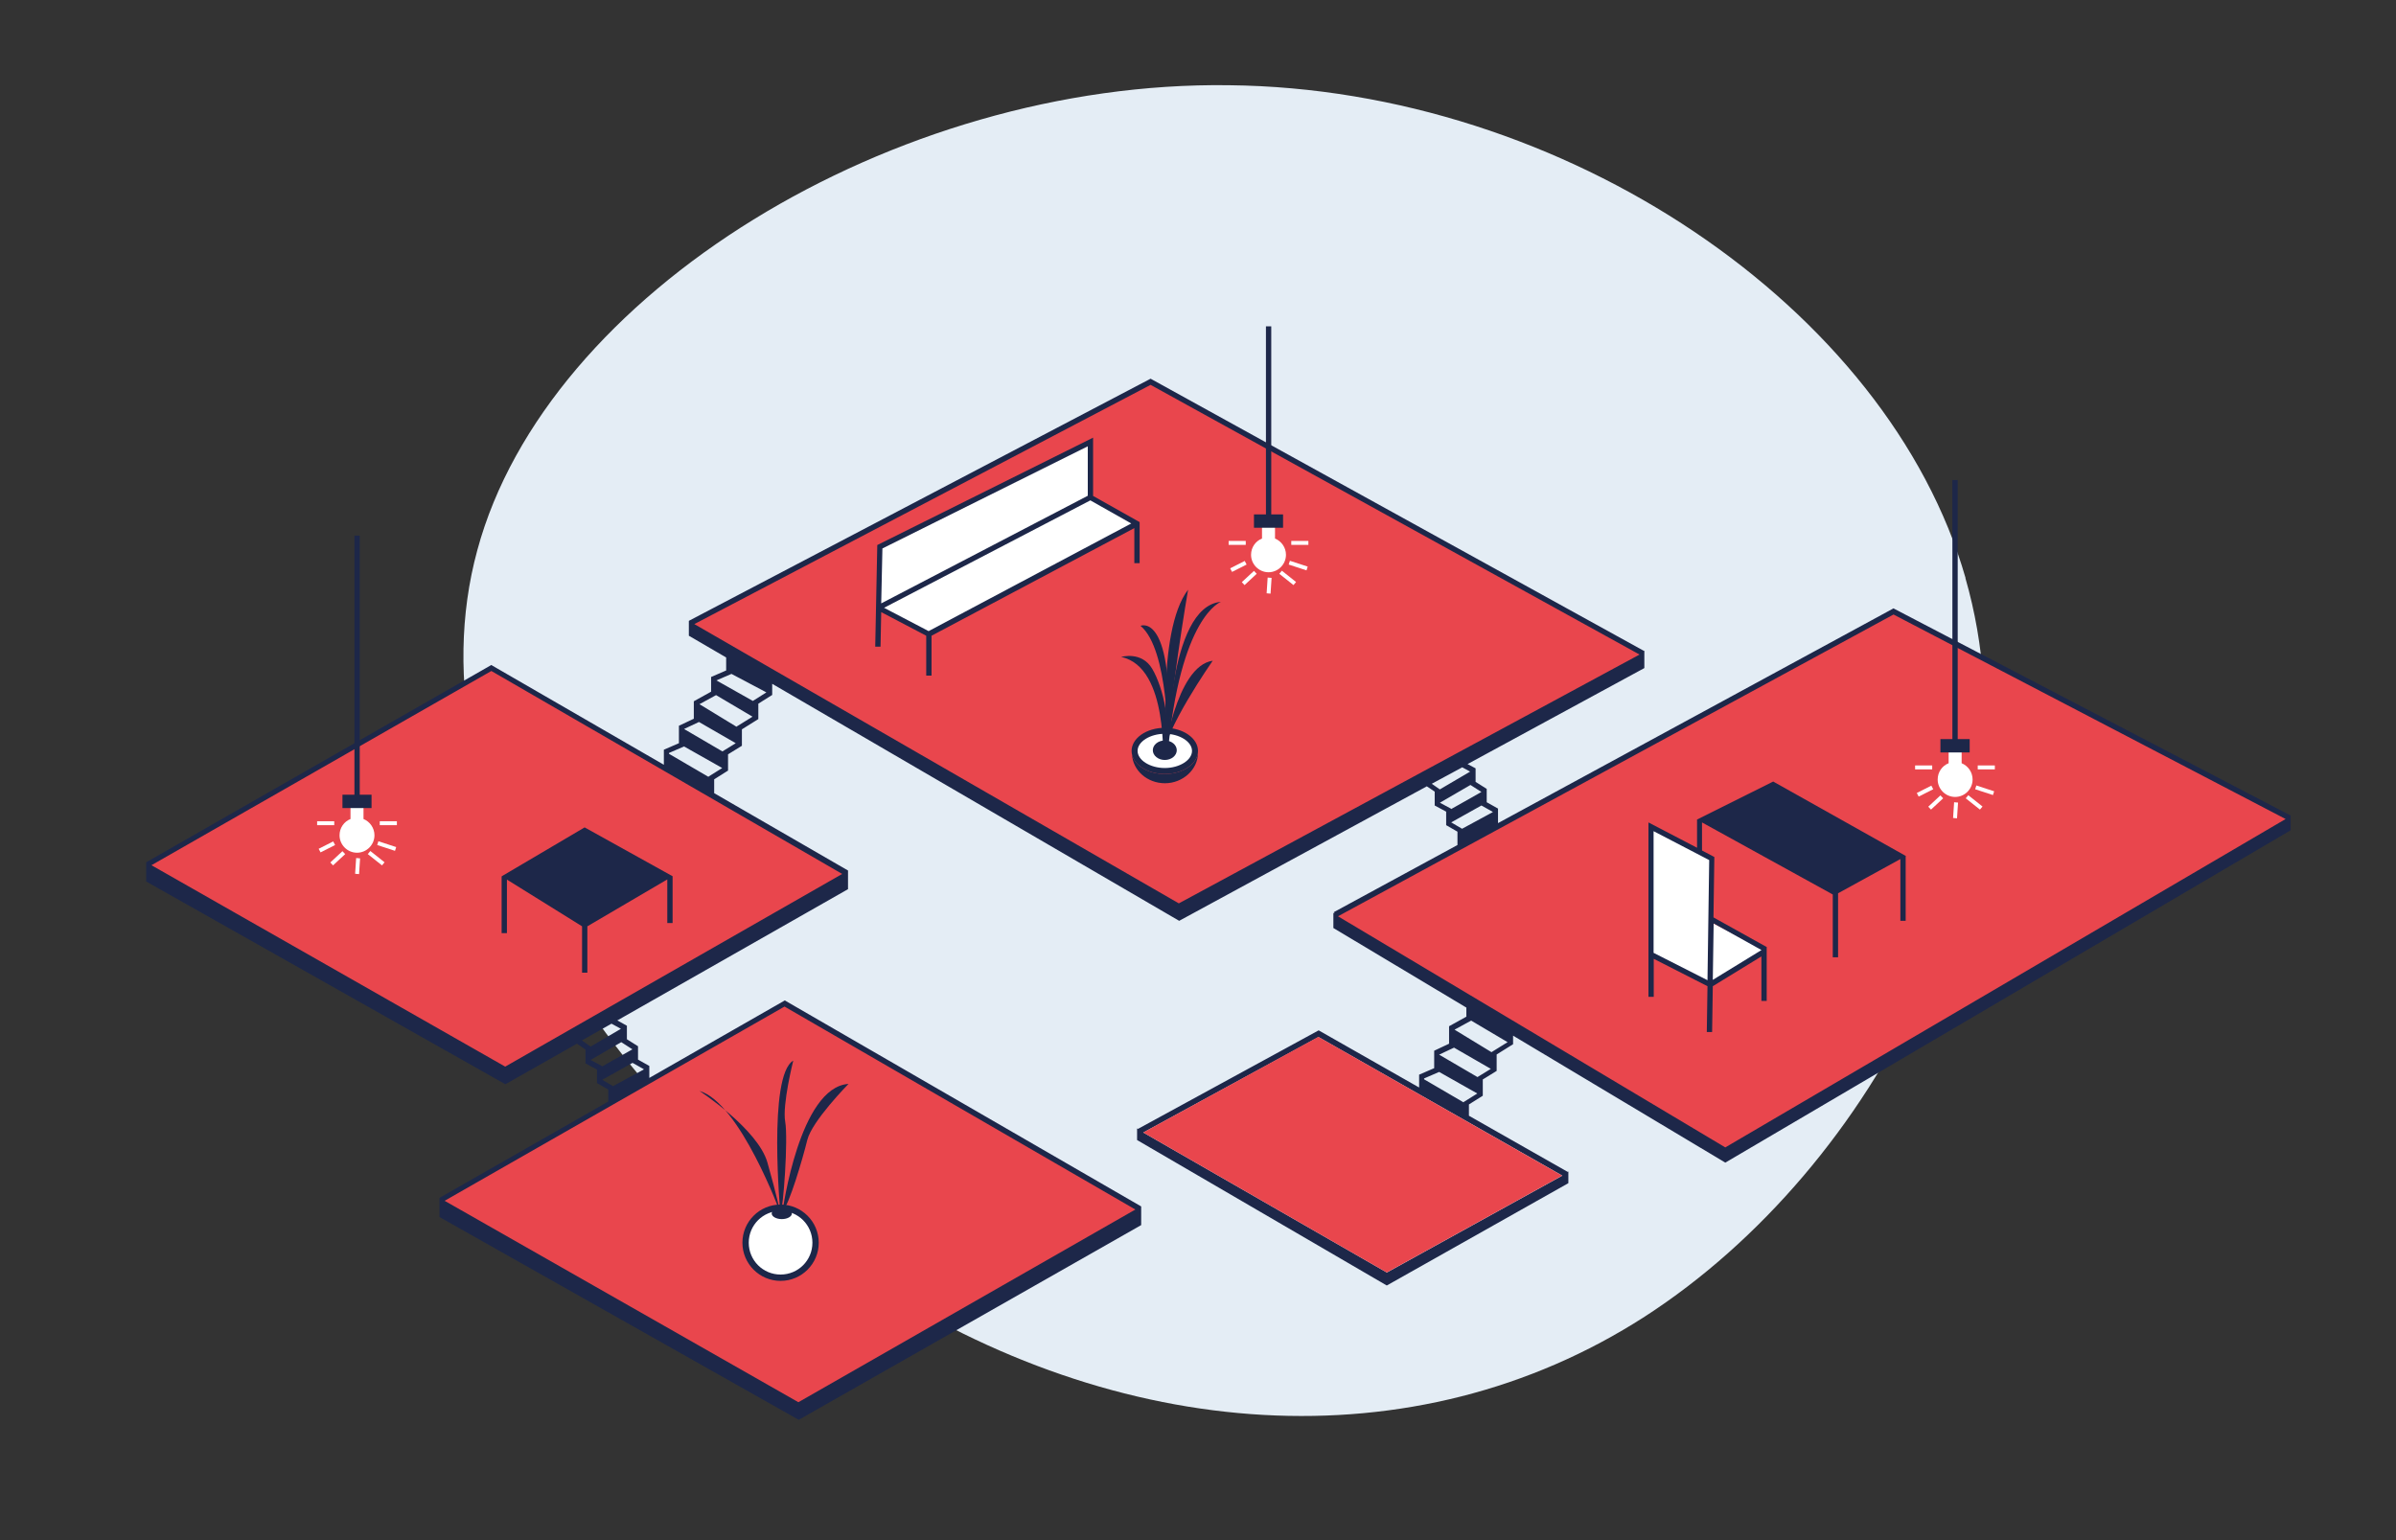
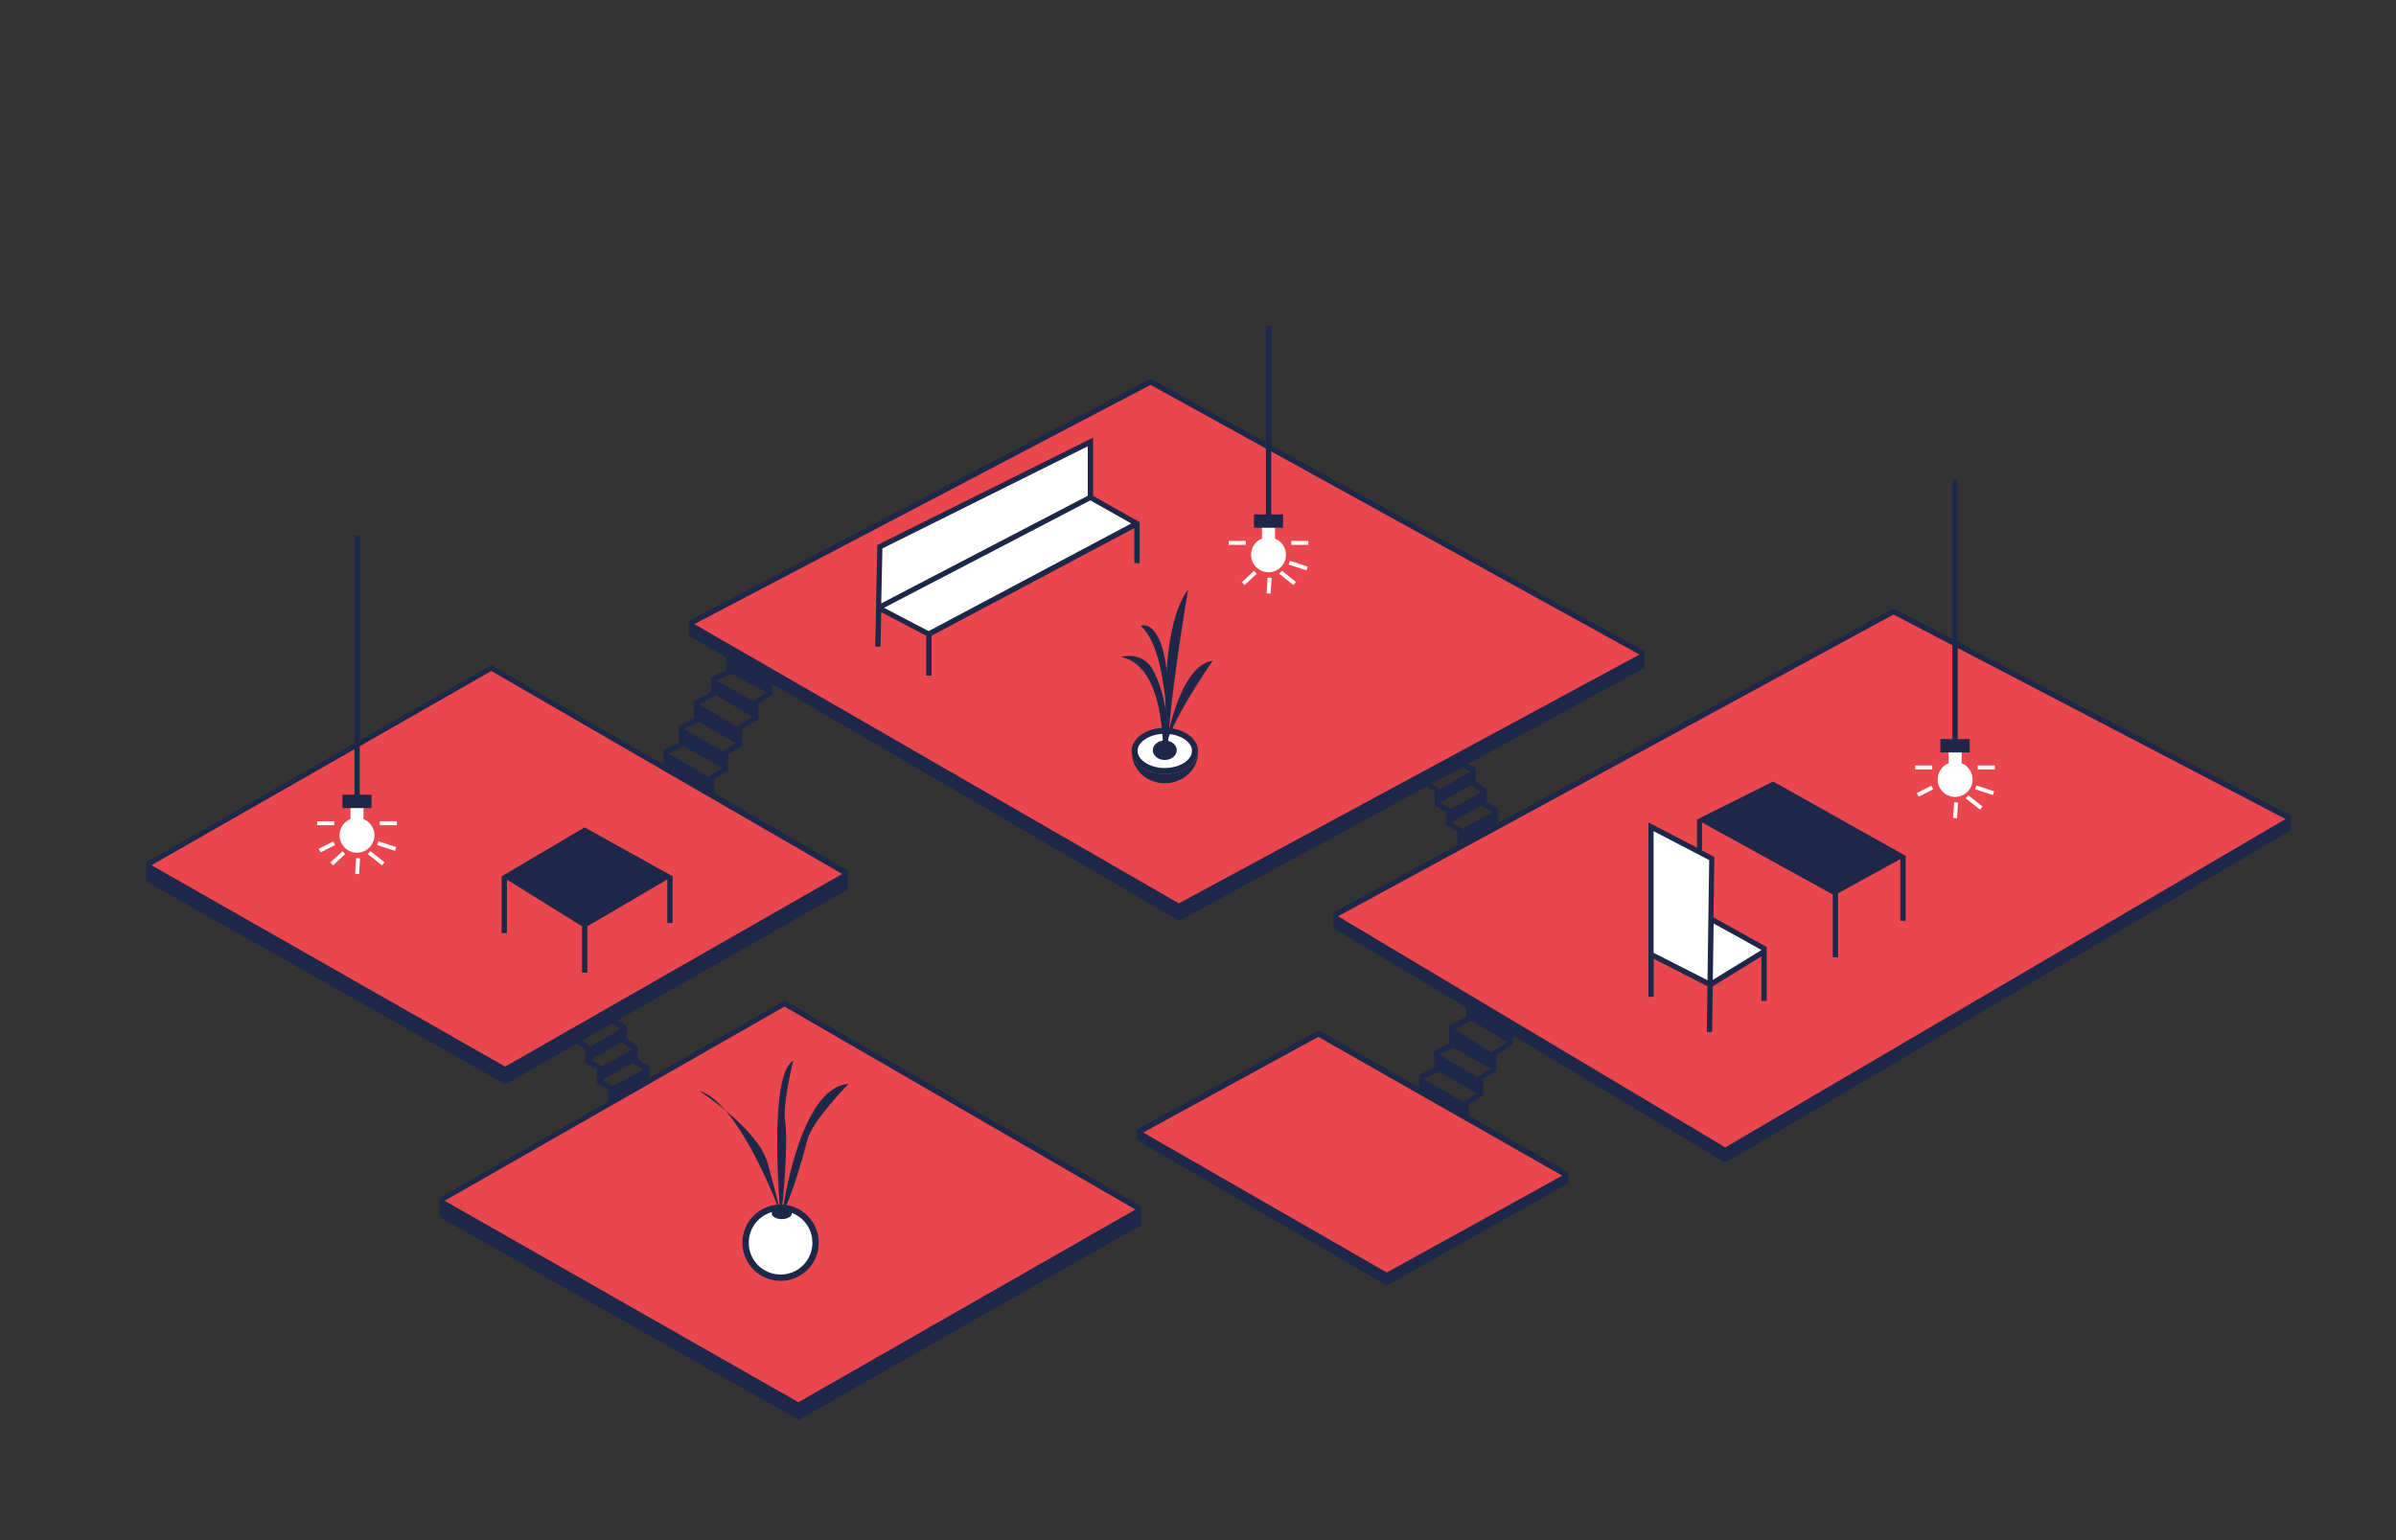
<svg xmlns="http://www.w3.org/2000/svg" id="Ebene_2" data-name="Ebene 2" viewBox="0 0 140 90">
  <rect x="0" y="0" width="140" height="90" fill="#333333" stroke="none" />
  <defs>
    <style>
      .cls-1 {
        fill: none;
      }

      .cls-2 {
        fill: #e9464d;
      }

      .cls-3 {
        fill: #fff;
      }

      .cls-4 {
        fill: #1d2749;
      }

      .cls-5 {
        fill: #e4edf5;
      }
    </style>
  </defs>
  <g id="Ebene_1-2" data-name="Ebene 1">
    <g>
      <g>
-         <path class="cls-5" d="M114.84,33.78c4.53,15.72-5.21,34.42-18.74,43.16-13.47,8.67-30.79,7.39-45.47-2.24-14.68-9.55-26.86-27.44-22.74-42.55,4.06-15.04,24.36-27.44,43.92-27.17,19.62.2,38.5,13.01,43.04,28.8Z" />
        <path class="cls-2" d="M8.61,50.52l20.1-11.48,20.74,12-.18.62-19.81,11.02-20.85-12.14Z" />
        <path class="cls-2" d="M25.75,70.13l.62.99,20.21,11.34,19.95-11.55-.1-.35-20.59-11.91-20.1,11.48Z" />
        <path class="cls-2" d="M78,53.47l.14.57,22.68,13.53,32.83-19.25v-.63l-23-11.95-32.64,17.73Z" />
        <path class="cls-2" d="M95.89,38.2v.4l-27.13,14.68-28.44-16.53.26-.48,26.64-13.97,28.66,15.89Z" />
        <path class="cls-3" d="M51.42,31.96l-.08,3.55,2.91,1.54,12.15-6.43-2.66-1.56-.03-3.22-12.29,6.11Z" />
        <path class="cls-3" d="M96.46,48.29l-.04,7.51,3.47,1.69,3.25-1.96-3.17-1.64.05-3.69-3.56-1.91Z" />
        <path class="cls-3" d="M45.61,74.66c1.13,0,2.05-.92,2.05-2.05s-.92-2.05-2.05-2.05-2.05.92-2.05,2.05.92,2.05,2.05,2.05Z" />
        <path class="cls-4" d="M45.61,74.85c-1.23,0-2.23-1-2.23-2.23s1-2.23,2.23-2.23,2.23,1,2.23,2.23-1,2.23-2.23,2.23ZM45.61,70.76c-1.03,0-1.86.83-1.86,1.86s.83,1.86,1.86,1.86,1.86-.83,1.86-1.86-.83-1.86-1.86-1.86Z" />
        <path class="cls-4" d="M45.61,70.91s-2.37-6.47-4.74-7.16c0,0,3.41,2.22,3.97,4.18.56,1.96.76,2.98.76,2.98Z" />
        <path class="cls-4" d="M45.6,70.91s-.75-8.05.75-8.93c0,0-.65,2.58-.47,3.57.18.99-.11,5.12-.28,5.37h0Z" />
        <path class="cls-4" d="M45.73,70.76s.98-7.24,3.85-7.42c0,0-2.14,2.17-2.41,3.28-.27,1.1-1.07,3.82-1.44,4.14h0Z" />
        <path class="cls-4" d="M45.68,71.24c.33,0,.59-.15.59-.33s-.27-.33-.59-.33-.59.15-.59.33.27.33.59.33Z" />
        <path class="cls-3" d="M114.62,44.6v-.71h-.76v.71c-.38.15-.64.52-.64.95,0,.56.46,1.02,1.02,1.02s1.02-.46,1.02-1.02c0-.43-.27-.8-.64-.95h0Z" />
        <path class="cls-4" d="M114.39,43.19v-15.14h-.31v15.14h-.7v.78h1.71v-.78h-.7Z" />
        <path class="cls-3" d="M112.9,44.73h-1v.23h1v-.23Z" />
        <path class="cls-3" d="M112.85,45.91l-.85.43.11.21.85-.43-.11-.21Z" />
-         <path class="cls-3" d="M112.83,47.31l-.16-.17.71-.66.16.17-.71.66Z" />
        <path class="cls-3" d="M114.35,47.82l-.23-.02.06-.92.23.02-.06.92Z" />
        <path class="cls-3" d="M115.01,46.47l-.15.18.83.66.15-.18-.83-.66Z" />
        <path class="cls-3" d="M115.48,45.9l-.07.22,1.04.34.07-.22-1.04-.34Z" />
        <path class="cls-3" d="M116.56,44.73h-1v.23h1v-.23Z" />
        <path class="cls-3" d="M21.24,47.86v-.71h-.76v.71c-.38.15-.64.52-.64.95,0,.56.46,1.02,1.02,1.02s1.02-.46,1.02-1.02c0-.43-.27-.8-.64-.95h0Z" />
        <path class="cls-4" d="M21.02,46.44v-15.14h-.31v15.14h-.7v.78h1.7v-.78h-.7Z" />
        <path class="cls-3" d="M19.53,47.99h-1v.23h1v-.23Z" />
        <path class="cls-3" d="M19.47,49.17l-.85.43.11.21.85-.43-.11-.21Z" />
        <path class="cls-3" d="M20.01,49.74l-.71.66.16.17.71-.66-.16-.17Z" />
        <path class="cls-3" d="M20.98,51.08l-.23-.02.06-.92.23.02-.06.92Z" />
        <path class="cls-3" d="M21.64,49.73l-.15.18.83.66.15-.18-.83-.66Z" />
        <path class="cls-3" d="M22.11,49.16l-.07.22,1.04.34.07-.22-1.04-.34Z" />
        <path class="cls-3" d="M23.19,47.99h-1v.23h1v-.23Z" />
        <path class="cls-3" d="M74.5,31.47v-.71h-.76v.71c-.38.15-.64.52-.64.95,0,.56.46,1.02,1.02,1.02s1.02-.46,1.02-1.02c0-.43-.27-.8-.64-.95h0Z" />
        <path class="cls-4" d="M74.28,30.06v-10.99h-.31v10.99h-.7v.78h1.7v-.78h-.7Z" />
        <path class="cls-3" d="M72.79,31.61h-1v.23h1v-.23Z" />
-         <path class="cls-3" d="M72.73,32.78l-.85.43.11.21.85-.43-.11-.21Z" />
        <path class="cls-3" d="M72.72,34.19l-.16-.17.71-.66.16.17-.71.66Z" />
        <path class="cls-3" d="M74.24,34.69l-.23-.02.06-.92.23.02-.06.92Z" />
        <path class="cls-3" d="M74.9,33.35l-.15.18.83.66.15-.18-.83-.66Z" />
        <path class="cls-3" d="M75.37,32.77l-.07.22,1.04.34.07-.22-1.04-.34Z" />
        <path class="cls-3" d="M76.45,31.61h-1v.23h1v-.23Z" />
        <path class="cls-3" d="M68.02,45.01c.97,0,1.75-.52,1.75-1.17s-.78-1.17-1.75-1.17-1.75.52-1.75,1.17.78,1.17,1.75,1.17Z" />
        <path class="cls-4" d="M68.06,45.23c-1.07,0-1.94-.61-1.94-1.35s.87-1.35,1.94-1.35,1.94.61,1.94,1.35-.87,1.35-1.94,1.35ZM68.06,42.88c-.86,0-1.59.46-1.59,1s.73,1,1.59,1,1.59-.46,1.59-1-.73-1-1.59-1Z" />
        <path class="cls-4" d="M68.06,45.23c-.98,0-1.78-.5-1.92-1.16.05.95.89,1.7,1.93,1.7s1.93-.8,1.93-1.78c0-.01,0-.02,0-.04-.05.71-.9,1.28-1.94,1.28h0Z" />
        <path class="cls-4" d="M68.01,44.25c-.15.53.36-5.26-2.5-5.86,0,0,1.2-.36,1.82.7.62,1.06,1.2,3.34.67,5.16Z" />
        <path class="cls-4" d="M68.24,43.58s.06-5.64-1.6-7.01c0,0,2.03-.89,1.6,7.01Z" />
        <path class="cls-4" d="M68.22,44.29s-.69-7.36,1.2-9.83c0,0-1.18,6.85-1.2,9.83Z" />
-         <path class="cls-4" d="M68.22,44.17s-.02-8.74,3.12-9c0,0-2.4.82-3.12,9Z" />
        <path class="cls-4" d="M67.99,44.29s.7-5.37,2.87-5.68c0,0-2.94,4.2-2.87,5.68Z" />
        <path class="cls-4" d="M68.06,44.41c.39,0,.7-.26.7-.57s-.31-.57-.7-.57-.7.26-.7.57.31.57.7.57Z" />
        <path class="cls-4" d="M29.62,51.4l4.39,2.73v2.71h.31v-2.71l4.67-2.74v2.55h.31v-2.73h0,.01s-5.15-2.86-5.15-2.86l-4.85,2.86h.02s-.02.01-.02.01v3.31h.31v-3.13Z" />
        <path class="cls-4" d="M133.85,47.66l-23.14-12.07-.07-.04-23.11,12.55v-.85l-.66-.37v-.78l-.65-.41v-.79l-.47-.25,10.33-5.61v-.95h0s.02-.03.02-.03l-28.87-15.93-26.98,14.15h0s0,0,0,0v.87l2.18,1.27v.76l-.88.38v.86l-1.01.56v1.02l-.87.41v1.02l-.88.38v.88l-10-5.78-.08-.05-20.17,11.53h0s0,1.12,0,1.12l20.99,11.85,4.18-2.37.5.34v.81l.67.36v.79l.66.38v.7l-9.86,5.63h0s0,1.12,0,1.12l20.99,11.85,20.01-11.38v-1.09h0s-20.74-11.99-20.74-11.99l-.08-.05-7.92,4.53v-.7l-.66-.37v-.78l-.65-.41v-.79l-.56-.31,13.48-7.67v-1.09h0s-7.82-4.52-7.82-4.52h0v-.81l.81-.51v-.95l.81-.5v-.96l.96-.6v-.9l.81-.51v-.65l23.78,13.85,14.47-7.86.46.31v.81l.67.36v.79l.66.38v.78l-7.22,3.92.04.08-.07-.04v.89l7.77,4.65v.53l-1.01.56v1.02l-.87.41v1.02l-.88.38v.75l-5.87-3.34-10.56,5.76-.05-.03v.68l14.59,8.5,10.61-5.98v-.68l-.04.02-5.77-3.28v-.66l.81-.51v-.95l.81-.5v-.96l.96-.6v-.5l12.4,7.42,33.03-19.42v-.88h0s.01-.02.01-.02h0ZM66.34,70.68l-19.69,11.26-20.67-11.77,19.86-11.35,20.5,11.86h0ZM37.61,62.48v.02l-1.79.97-.63-.37h0s1.77-.99,1.77-.99l.66.37h0ZM36.95,61.32h0s-1.77,1-1.77,1v-.02l-.67-.36,1.79-1.04.64.41h0ZM36.28,60.12l-1.77,1.04h0s-.51-.36-.51-.36l1.73-.98.55.3h0ZM29.52,62.33l-20.67-11.77,19.86-11.35,20.5,11.86-19.69,11.26h0ZM41.4,45.38v.02l-2.31-1.35v-.05l.88-.38h0s2.23,1.26,2.23,1.26l-.8.5h0ZM42.21,43.91l-2.24-1.31.87-.41h0s2.15,1.24,2.15,1.24l-.78.48h0ZM43.02,42.46l-2.15-1.31.97-.53,2.13,1.26-.95.59h0ZM43.99,40.96h0s-2.13-1.2-2.13-1.2l.88-.38h0s2.04,1.08,2.04,1.08l-.79.5h0ZM40.57,36.47l26.66-13.98,28.57,15.76-26.92,14.54-28.31-16.32h0ZM83.66,45.8l1.78-.96.46.25-1.77,1.04h0s-.47-.33-.47-.33h0ZM84.13,46.91l1.79-1.04.64.41h0s-1.77,1-1.77,1v-.02l-.67-.36h0ZM84.79,48.06h0s1.77-.99,1.77-.99l.66.37v.02l-1.79.97-.63-.37h0ZM81.03,74.36l-14.23-8.18,10.24-5.58,14.25,8.1-10.25,5.66h0ZM85.52,64.4v.02l-2.31-1.35v-.05l.88-.38h0s2.23,1.26,2.23,1.26l-.8.5h0ZM86.33,62.94l-2.24-1.31.87-.41h0s2.15,1.24,2.15,1.24l-.78.48h0ZM87.14,61.48l-2.15-1.31.97-.53,2.13,1.26-.95.59h0ZM78.19,53.54l32.45-17.63,22.91,11.95-32.74,19.19-22.62-13.5h0Z" />
        <path class="cls-4" d="M111.37,50.03h0s-.01-.01-.01-.01l-7.68-4.31-.07-.04-4.45,2.22h0s0,0,0,0v1.65l-2.84-1.48v10.19h.31v-2.22l3.14,1.6-.04,2.68h.31s.04-2.68.04-2.68l2.84-1.74v2.6h.31v-3.16h-.02s0,0,0,0l-3.09-1.72.05-3.53-.72-.38v-1.64l7.64,4.21v3.67h.31v-3.74l3.64-2v3.61h.31v-3.78h0ZM102.92,55.52l-2.84,1.74.05-3.3,2.8,1.56h0ZM99.77,57.28l-3.15-1.6v-7.11l3.25,1.69-.1,7.02Z" />
        <path class="cls-4" d="M63.88,25.57l-12.62,6.28-.12,5.94h.31s.04-2.02.04-2.02l2.63,1.38v2.33h.31v-2.33l11.85-6.29v2.05h.31v-2.4l-2.72-1.53v-3.4h0ZM63.56,26.08v2.89l-12.07,6.29.07-3.21,12-5.97h0ZM51.67,35.51l12.04-6.27,2.39,1.35-11.84,6.29-2.6-1.36h0Z" />
        <polygon class="cls-2" points="81.03 74.36 66.8 66.18 77.03 60.59 91.28 68.7 81.03 74.36 81.03 74.36" />
      </g>
      <rect class="cls-1" width="140" height="90" />
    </g>
  </g>
</svg>